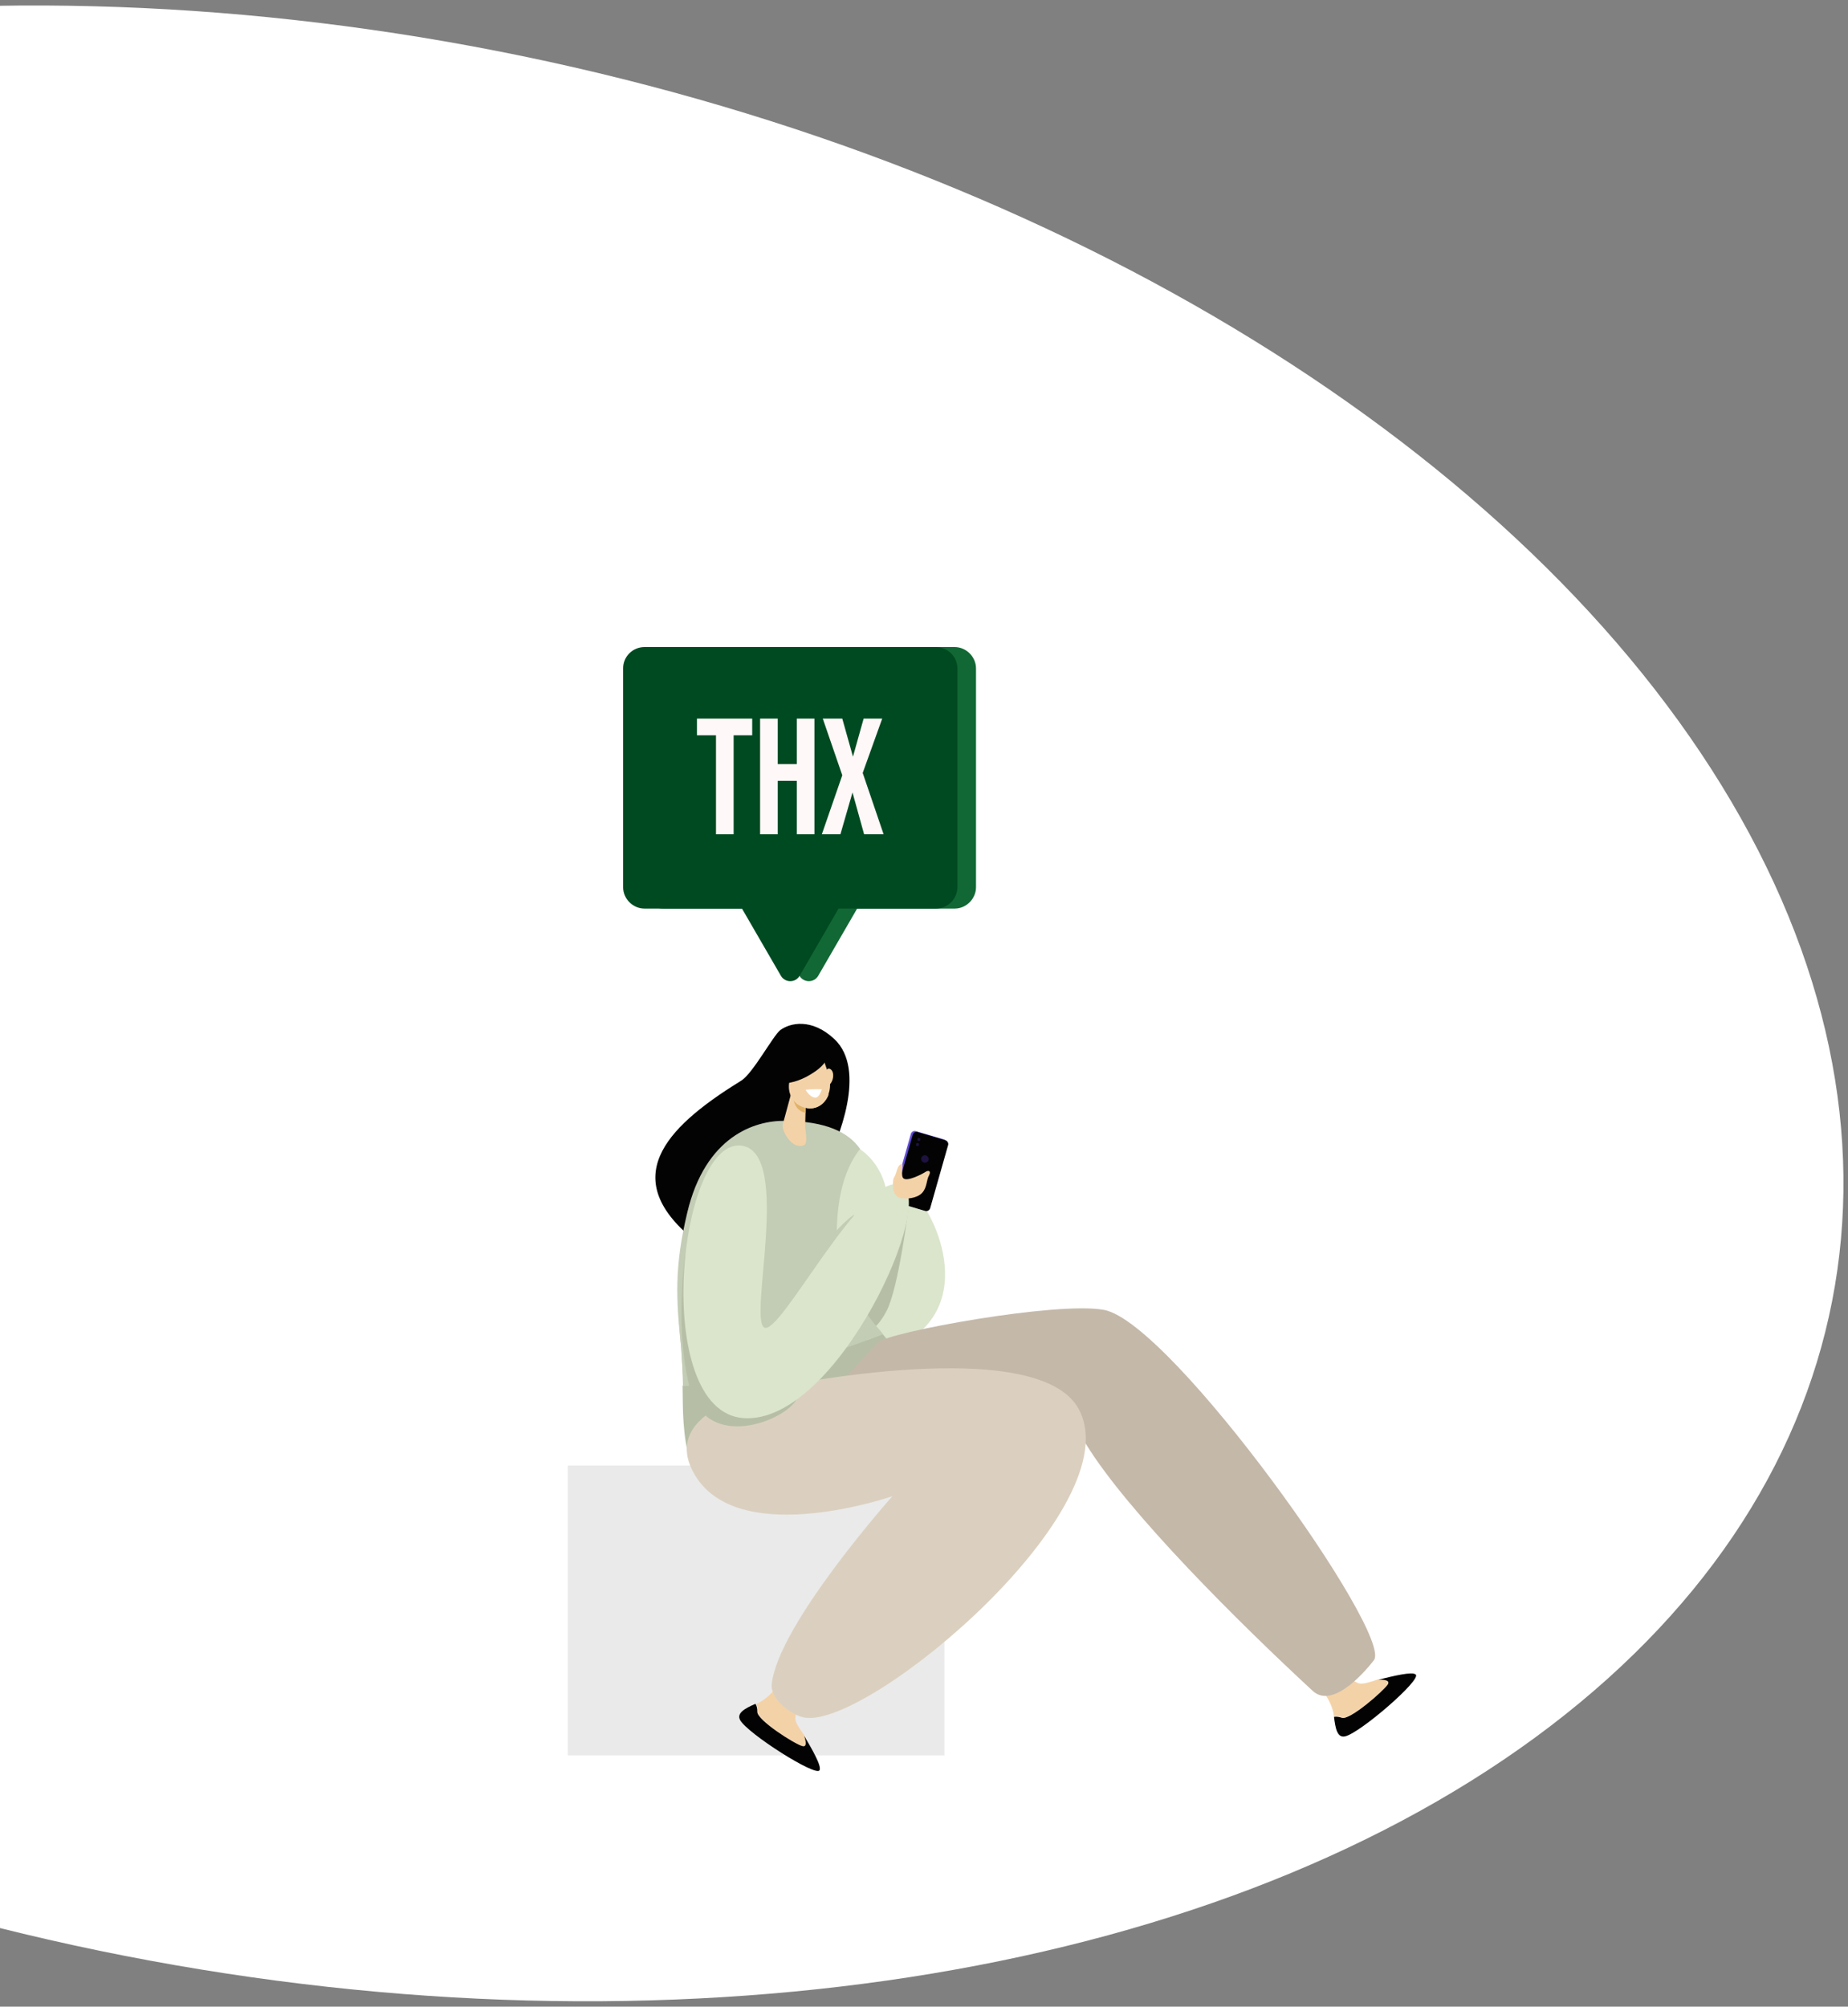
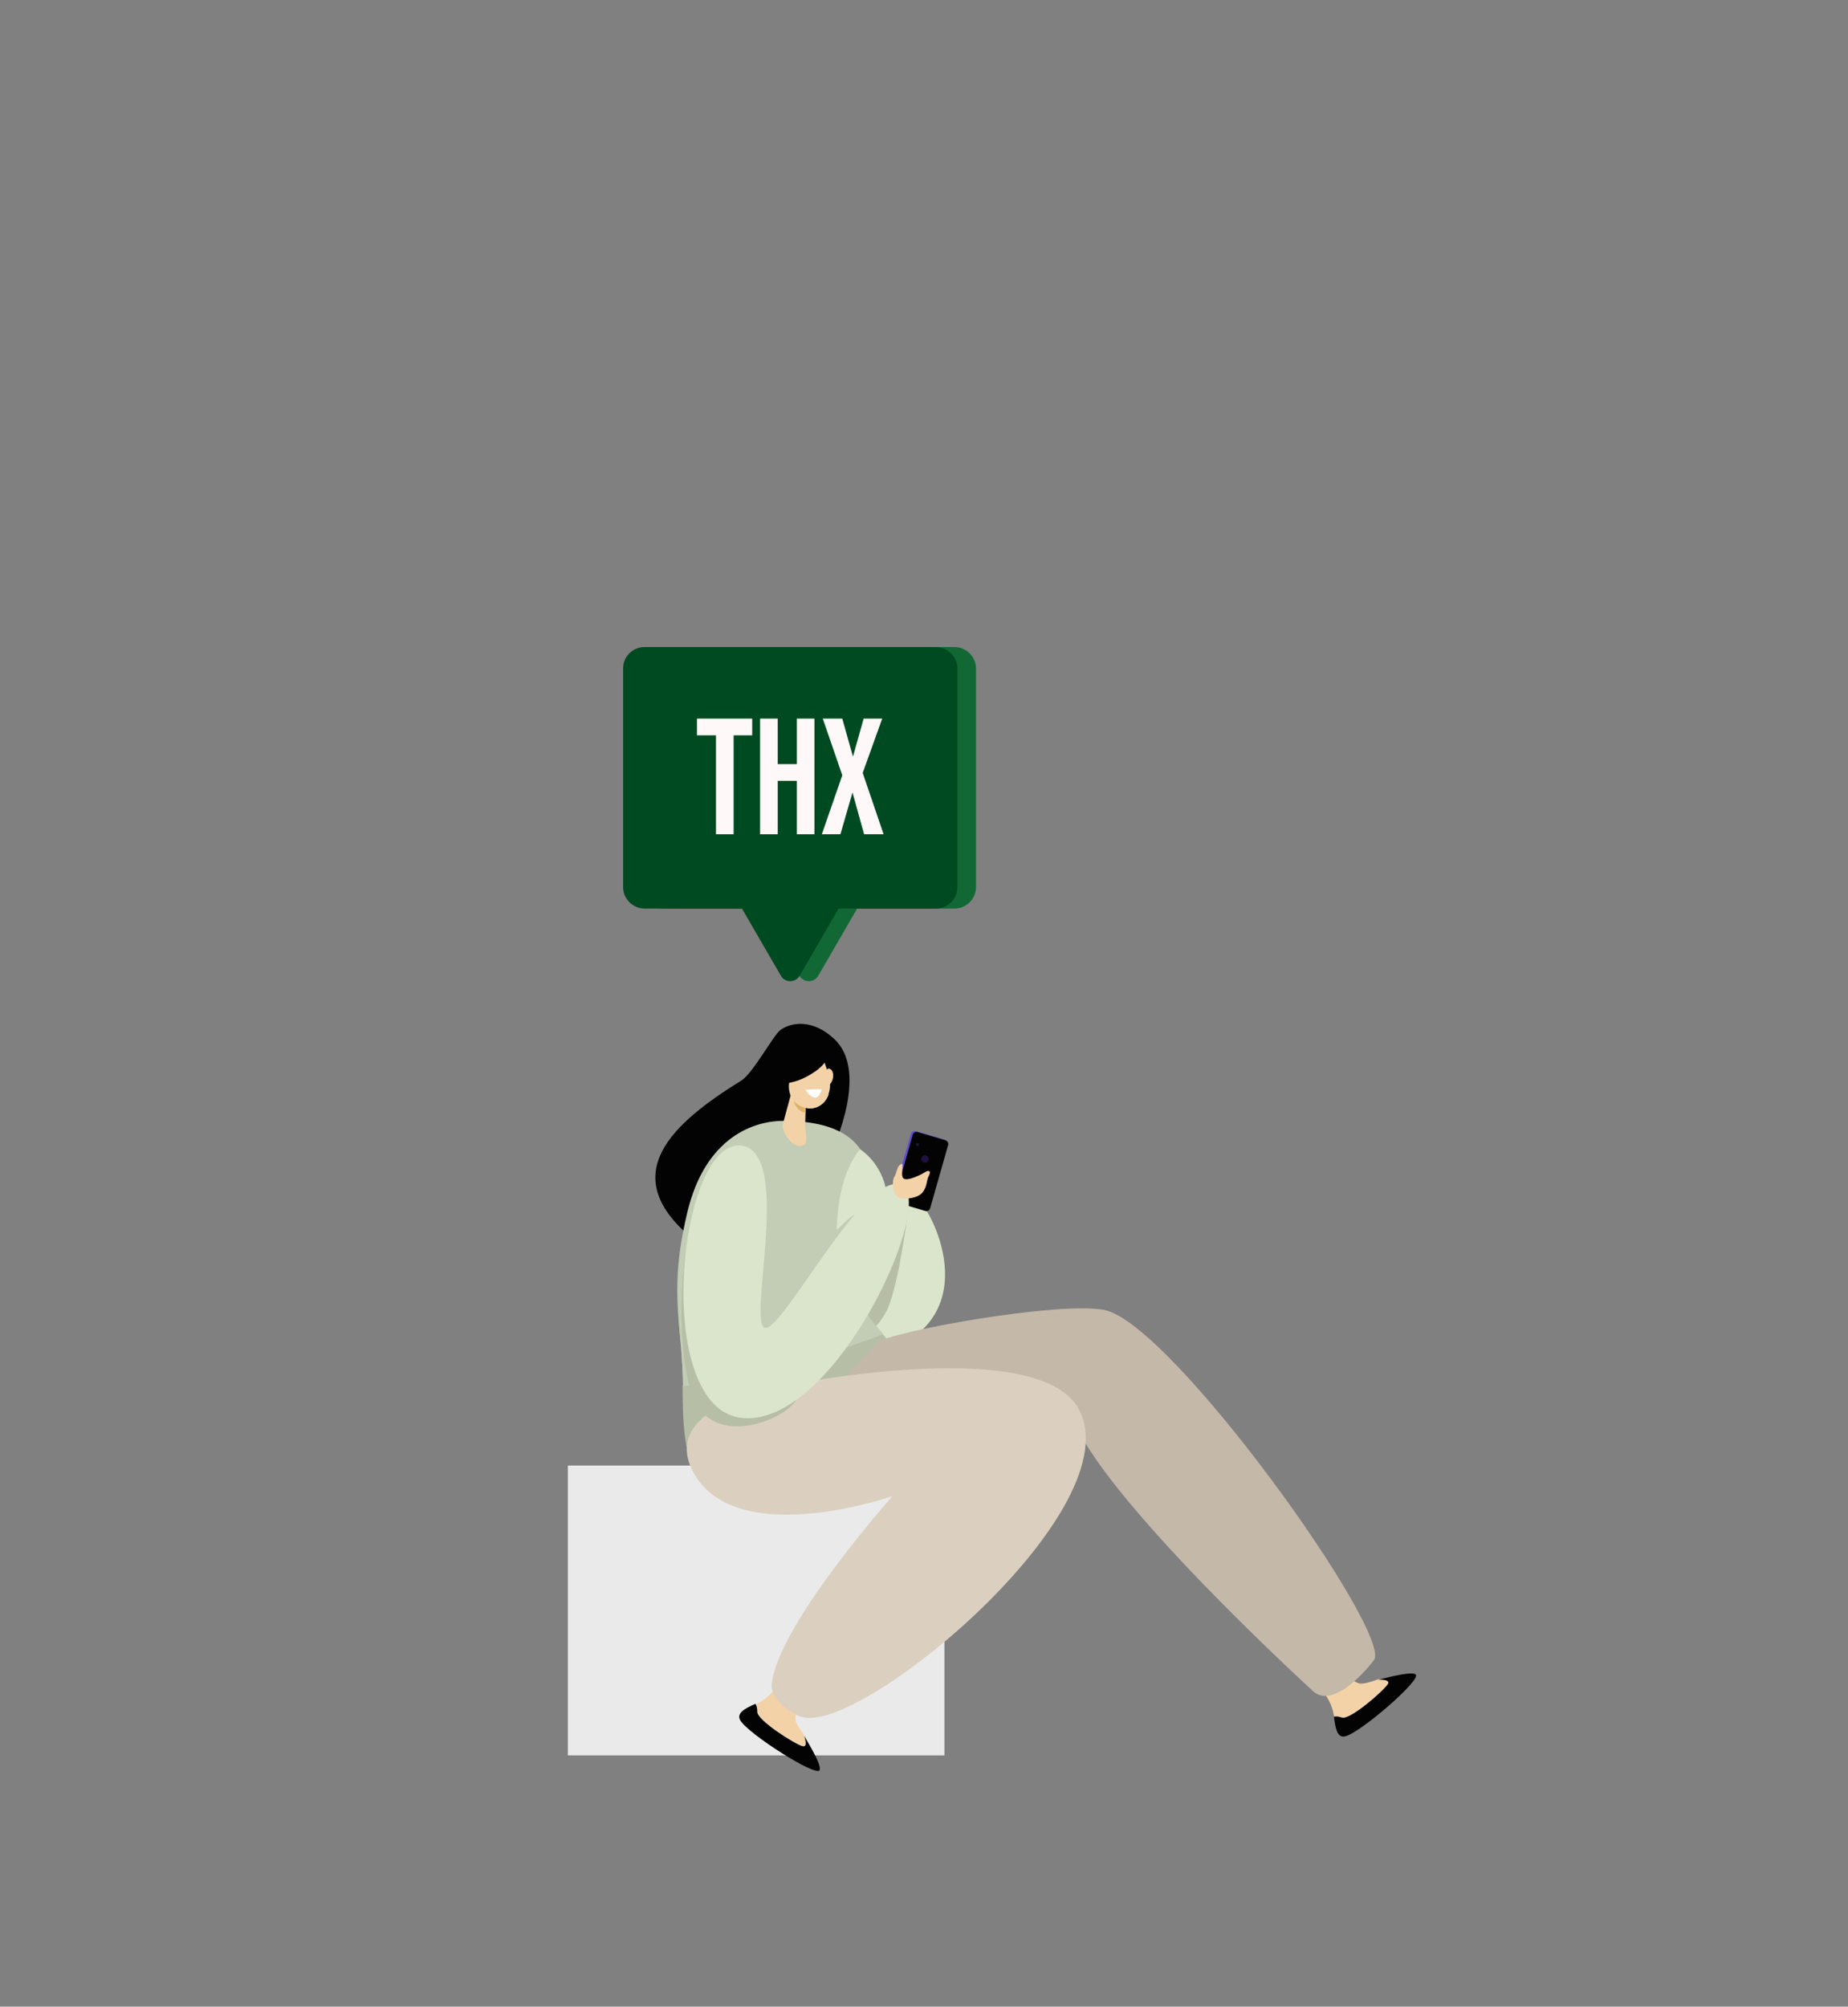
<svg xmlns="http://www.w3.org/2000/svg" xmlns:xlink="http://www.w3.org/1999/xlink" version="1.1" id="_x3C_Layer_x3E_" x="0px" y="0px" viewBox="0 0 398 432" style="enable-background:new 0 0 398 432;" xml:space="preserve">
  <rect x="0" y="0" width="398" height="432" fill="#808080" stroke="none" />
  <style type="text/css">
	.st0{clip-path:url(#SVGID_00000057124053496989896480000004647142808196515491_);}
	.st1{fill:#FFFFFF;}
	.st2{fill:#EAEAEA;}
	.st3{fill:#F4D2A8;}
	.st4{fill:#030303;}
	.st5{fill:#C3CCB4;}
	.st6{fill:#DAE5CC;}
	.st7{fill:#B6BFA5;}
	.st8{fill:#E0B269;}
	.st9{fill:#C4B8A9;}
	.st10{fill:#DBD0BF;}
	.st11{fill:#614CD4;}
	.st12{fill:#1E1240;}
	.st13{fill:#116834;}
	.st14{fill:#004A21;}
	.st15{fill:#FFF8F8;}
</style>
  <g>
    <defs>
-       <rect id="SVGID_1_" width="398" height="432" />
-     </defs>
+       </defs>
    <clipPath id="SVGID_00000165945473289462858390000004445564869671718025_">
      <use xlink:href="#SVGID_1_" style="overflow:visible;" />
    </clipPath>
    <g style="clip-path:url(#SVGID_00000165945473289462858390000004445564869671718025_);">
      <g>
        <g>
          <g>
            <ellipse transform="matrix(0.192 -0.981 0.981 0.192 -157.841 240.264)" class="st1" cx="67" cy="216" rx="209" ry="334" />
          </g>
        </g>
      </g>
    </g>
  </g>
  <g>
    <rect x="122.3" y="315.5" class="st2" width="81.1" height="62.4" />
    <g>
      <g>
        <path class="st3" d="M172.8,366c0,0-1.5,2-1.5,4c0,0.9,0.9,2.1,2,3.7c0.3,1.1,0.5,2.4-0.4,2.2c-1.7-0.4-9.8-5.6-9.7-7.4     c0-0.6-0.1-1.2-0.3-1.7c2.1-0.9,3.5-2.5,4.5-3.8L172.8,366z" />
        <path class="st4" d="M163.1,368.5c-0.1,1.8,8.1,7,9.7,7.4c1,0.3,0.8-1,0.4-2.2c1.7,2.9,3.8,6.5,3.3,7.4     c-0.7,1.5-15.5-7.9-17.1-10.8c-0.8-1.5,1-2.5,3.3-3.5C163,367.3,163.1,367.8,163.1,368.5z" />
      </g>
      <g>
        <path class="st3" d="M289.3,359.8c0,0,1.5,2,3.4,2.6c0.8,0.2,2.2-0.2,4.2-0.9c1.2,0,2.5,0.2,2,1c-0.9,1.5-8.1,7.8-9.9,7.2     c-0.6-0.2-1.1-0.3-1.7-0.2c-0.3-2.3-1.4-4.1-2.4-5.4L289.3,359.8z" />
        <path class="st4" d="M289,369.8c1.7,0.6,9-5.8,9.9-7.2c0.5-0.9-0.8-1-2-1c3.2-0.8,7.3-1.8,8-1.1c1.3,1.1-12,12.6-15.2,13.3     c-1.7,0.4-2.1-1.7-2.4-4.2C287.8,369.5,288.4,369.6,289,369.8z" />
      </g>
      <path class="st4" d="M168,221.8c-1.5,1.2-5.9,9.3-8.3,10.8c-14.9,9.2-26.9,20.1-11.1,33.6c11.4,9.7,25.9-9,29-15    c3.1-6,9.1-20.9,2.1-27.5C174.8,219.1,170.1,220.2,168,221.8z" />
      <path class="st5" d="M148,261.1c3.9-16.5,14.6-19.9,21-19.8c18,0.1,18.8,10,18.2,16.3c-0.8,8.2-5.3,11.5-1.7,22.7    c0.9,2.7,2.7,4.7,4.7,7c-4.6,1.7-26.7,10-37.7,10.9c-2.1,0.2-3.8,0.2-5.4,0.3c0-2.6-0.2-5.3-0.4-8.3    C145.6,279.6,145.2,272.9,148,261.1z" />
      <path class="st6" d="M185.2,247.4c0,0,6.6,3.9,5.9,13.3c0,0,2.2-4.7,5.5-3.5c3.3,1.3,16,24.5-4.4,33.2    C182.6,294.6,174.7,260.5,185.2,247.4z" />
      <path class="st7" d="M190.1,287.2c1.5,1.8,3.2,3.7,4.5,6.3l-45.8,22c-1.9-6.8-1.7-11.8-1.8-17.2c1.6,0,3.3-0.1,5.4-0.3    C163.4,297.2,185.6,289,190.1,287.2z" />
      <path class="st7" d="M195.6,260.5c0,0-2.1,16.9-4.7,21.8c-2.6,4.9-4.7,4.3-4.7,4.3l-3.4-1.6L195.6,260.5z" />
      <path class="st5" d="M184.1,272.3c0,2.2,0.4,4.7,1.4,7.9c0.9,2.7,2.7,4.7,4.7,7c-4.6,1.7-26.7,10-37.7,10.9    c-2.1,0.2-3.8,0.2-5.4,0.3c0-2.6-0.2-5.3-0.4-8.3c-0.4-4.4-0.7-8.1-0.7-11.9C163.6,270.1,179.6,271.6,184.1,272.3z" />
      <g>
        <g>
          <path class="st3" d="M170.8,233.9l-2.2,8.1c-0.4,1.3,2,5.7,4.6,4.5c0.7-0.3,0.4-2.4,0.2-3.9l0.2-7.4L170.8,233.9z" />
          <path class="st8" d="M173.5,239.6c-3-0.7-2.7-4.1-2.7-4.1l2.8,0.7L173.5,239.6z" />
        </g>
        <path class="st3" d="M171.6,228.9l-1.3,3c-1,2.4-0.1,5.3,2.3,6.3c2.2,1,4.7,0.2,5.8-2.6c1-2.5-0.3-5.2-0.7-6.5     C177,226.1,173.4,225.5,171.6,228.9z" />
        <path class="st3" d="M171.4,231.8c-0.1-0.3-0.2-0.5-0.2-0.8c-0.1-0.5-0.4-1.3-1.1-0.8c-1,0.8-0.3,3.6,1,3.6     C172.1,233.7,171.7,232.4,171.4,231.8z" />
        <path class="st3" d="M177.6,231.8c0.1-0.3,0.2-0.5,0.2-0.8c0.1-0.5,0.4-1.3,1.1-0.8c1.1,0.8,0.4,3.6-1,3.6     C176.9,233.7,177.3,232.4,177.6,231.8z" />
        <g>
          <path class="st3" d="M173.2,237.3c0.9,0.3,2.2,0.6,3.5-0.1c0.7-0.4,1.6-1.4,1.8-1.7c0,0,0,0.1,0,0.1c-1.1,2.8-3.6,3.6-5.8,2.6      c-1.5-0.7-2.4-2-2.6-3.5C171,236.2,172.3,237,173.2,237.3z" />
        </g>
        <path class="st1" d="M177,234.5c0,0-1.7-0.1-3.5,0.1c0,0,0.8,1.6,2.1,1.7C176.5,236.3,177,234.5,177,234.5z" />
      </g>
      <path class="st4" d="M178.4,227.4c0,0-0.6,1.8-2.9,3.3c-5.3,3.7-9.2,2.3-9.2,2.3s0.6-0.5,2.8-2.6    C171.4,228.3,177.1,222.6,178.4,227.4z" />
      <path class="st9" d="M189.1,289c2.1-2.2,38.6-8.9,48.7-7c14.6,2.8,62.3,69.8,58.1,75.4c-1,1.3-8.6,10.9-13.2,6.6    c-15.7-14.5-39.8-38.4-48.8-53.1c-3.2-5.1-50.7,7.6-59.5,3.4C168.3,311.5,182.2,296.1,189.1,289z" />
      <path class="st10" d="M168,298.5c0,0,55.4-11.5,64.3,4.8c11.5,21-44.5,68.3-58.8,66.5c-2.9-0.4-7.6-3.9-7.3-7.2    c1.3-12.8,26-40.5,26-40.5s-32.2,11.2-42.2-4C140.2,302.9,168,298.5,168,298.5z" />
      <g>
        <g>
          <g>
            <path class="st11" d="M192.8,258.7l6.1,1.8c0.4,0.1,0.8-0.1,1-0.5l3.9-13.7c0.1-0.4-0.1-0.8-0.5-1l-6.1-1.8       c-0.4-0.1-0.8,0.1-1,0.5l-3.9,13.7C192.2,258.2,192.4,258.6,192.8,258.7z" />
          </g>
          <g>
            <path class="st4" d="M193.2,258.9l6.1,1.8c0.4,0.1,0.8-0.1,1-0.5l3.9-13.7c0.1-0.4-0.1-0.8-0.5-1l-6.1-1.8       c-0.4-0.1-0.8,0.1-1,0.5l-3.9,13.7C192.6,258.3,192.8,258.7,193.2,258.9z" />
          </g>
        </g>
-         <path class="st12" d="M198.2,245.4c0,0.2-0.2,0.3-0.4,0.2c-0.2,0-0.3-0.2-0.2-0.4c0-0.2,0.2-0.3,0.4-0.2     C198.2,245.1,198.3,245.2,198.2,245.4z" />
        <path class="st12" d="M197.9,246.5c0,0.2-0.2,0.3-0.4,0.2c-0.2,0-0.3-0.2-0.2-0.4c0-0.2,0.2-0.3,0.4-0.2     C197.9,246.1,198,246.3,197.9,246.5z" />
        <path class="st12" d="M200,249.7c-0.1,0.4-0.6,0.7-1,0.6c-0.4-0.1-0.7-0.6-0.6-1c0.1-0.4,0.6-0.7,1-0.6     C199.8,248.9,200.1,249.3,200,249.7z" />
      </g>
      <path class="st7" d="M147.6,269.8c0,0-2.5,16.3,1.1,29.5c3.7,13.2,20.4,6.6,22.9,1.9s-11.3,0.5-16.4-2.8    C150.3,295,147.6,269.8,147.6,269.8z" />
      <path class="st5" d="M184,261.5c0,0-3.2,1.1-17.7,20.4c-1.3,1.7-5.5,0.1-5.5,0.1s-0.5,5.5,5,5.2C169.1,287,183.1,266.8,184,261.5z    " />
      <path class="st6" d="M160.1,246.7c10.3,2.3,1.1,37.2,4.5,39.1s21-33.2,29.3-30.8c8.4,2.4-13.5,51.6-33.7,50.3    C139.9,304,146.1,243.7,160.1,246.7z" />
      <path class="st3" d="M192.4,256.1c0,0-0.3-2,0.2-2.7c0.5-0.7,0.6-2.8,1.7-2.8c0.3,0-0.4,2.6,0.3,3.1c0.9,0.7,4.1-1,4.7-1.4    c0.6-0.4,1.3-0.3,0.8,0.7c-0.6,1-0.4,2.6-1.5,3.8c-1.1,1.2-3.5,1.4-4.7,1.1C192.6,257.6,192.4,256.1,192.4,256.1z" />
      <path class="st13" d="M142.8,139.3h62.8c2.5,0,4.6,2.1,4.6,4.6V191c0,2.5-2.1,4.6-4.6,4.6h-21l-3.3,5.7l-5.1,8.8    c-0.9,1.5-3.1,1.5-4,0l-5.1-8.8l-3.3-5.7h-21c-2.5,0-4.6-2.1-4.6-4.6v-47.1C138.2,141.3,140.3,139.3,142.8,139.3z" />
      <path class="st14" d="M138.8,139.3h62.8c2.5,0,4.6,2.1,4.6,4.6V191c0,2.5-2.1,4.6-4.6,4.6h-21l-3.3,5.7l-5.1,8.8    c-0.9,1.5-3.1,1.5-4,0l-5.1-8.8l-3.3-5.7h-21c-2.5,0-4.6-2.1-4.6-4.6v-47.1C134.2,141.3,136.3,139.3,138.8,139.3z" />
      <g>
        <path class="st15" d="M154.1,158.3h-4v-3.6H162v3.6h-4v21.3h-3.8V158.3z" />
        <path class="st15" d="M163.7,154.7h3.8v9.8h4.1v-9.8h3.8v24.9h-3.8v-11.5h-4.1v11.5h-3.8V154.7z" />
        <path class="st15" d="M186.1,179.6l-2.5-9h0l-2.6,9h-4l4.4-12.7l-4.2-12.2h4.2l2.3,8.2h0l2.3-8.2h4l-4.2,11.7l4.5,13.2H186.1z" />
      </g>
    </g>
  </g>
</svg>